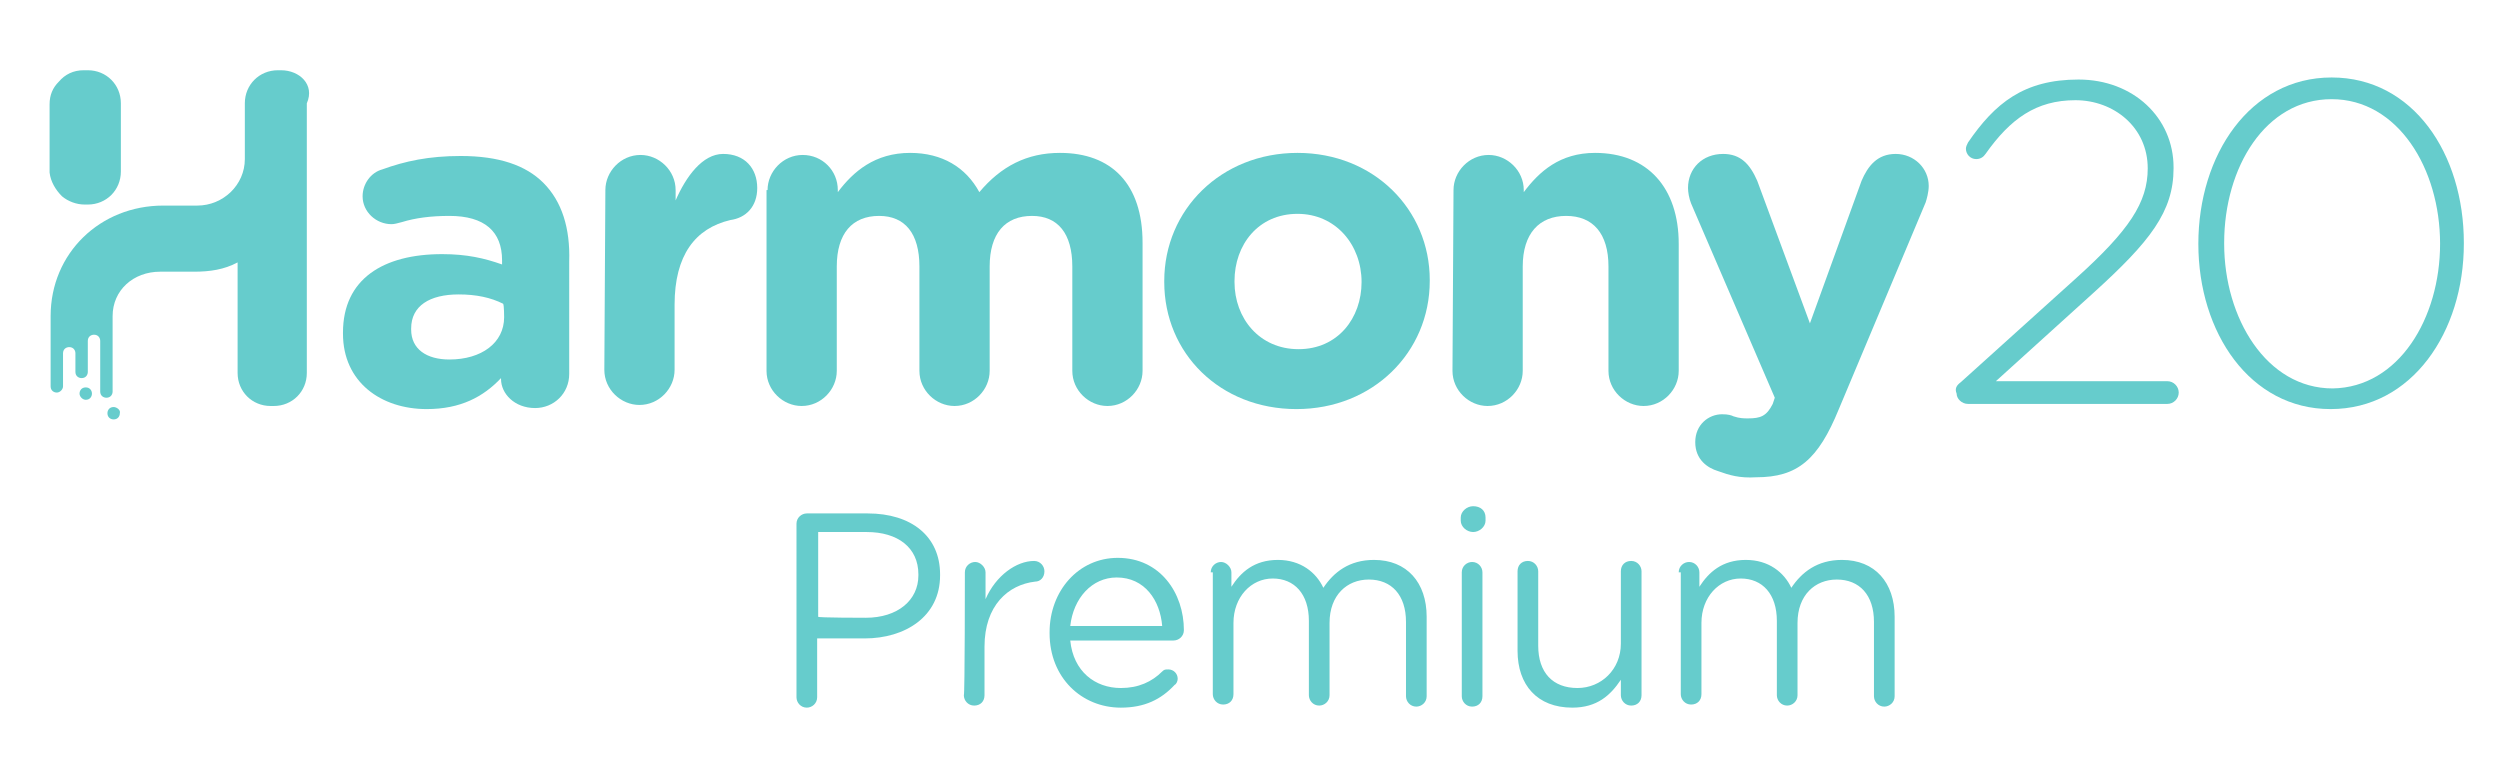
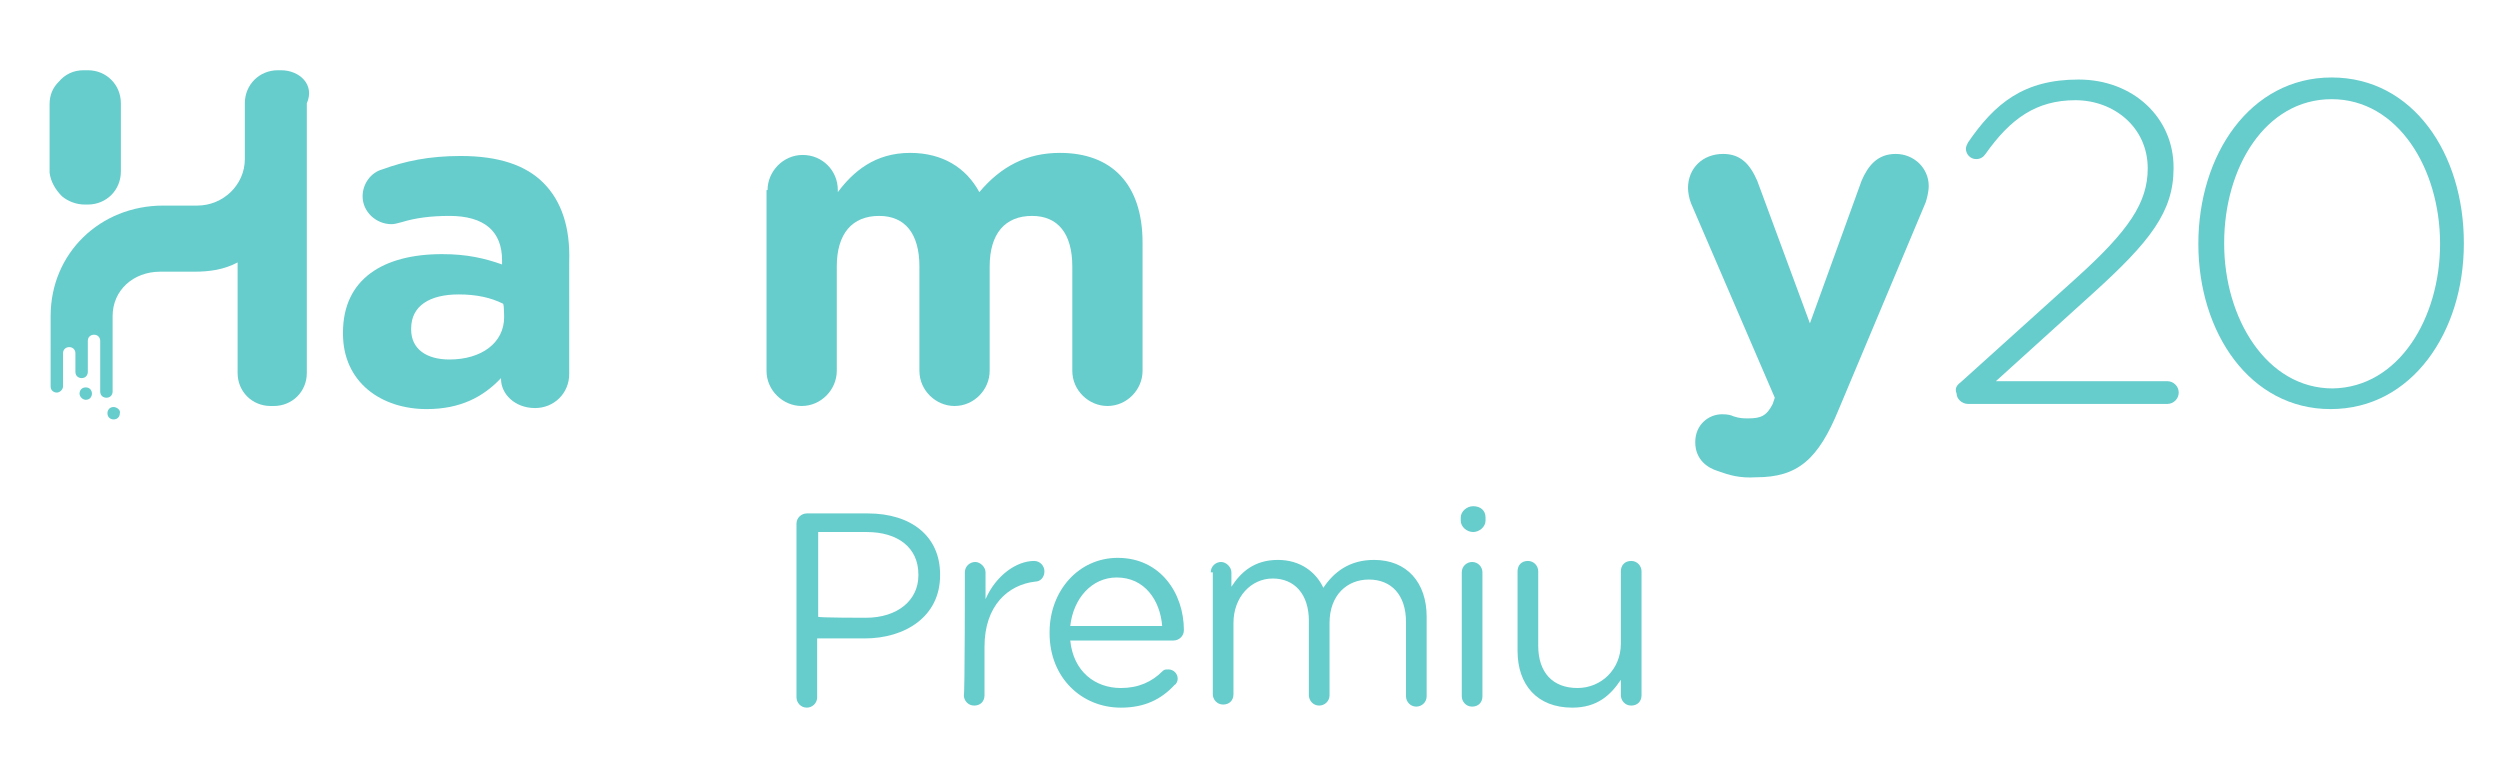
<svg xmlns="http://www.w3.org/2000/svg" version="1.1" id="Layer_1" x="0px" y="0px" width="242px" height="75px" viewBox="0 0 242 75" style="enable-background:new 0 0 242 75;" xml:space="preserve">
  <style type="text/css">
	.st0{fill:#66CCCC;}
	.st1{fill:none;}
</style>
  <g>
    <g>
      <g>
        <g>
          <path class="st0" d="M6,19c0.6,0.5,1.4,0.8,2.2,0.8h0.3c1.8,0,3.2-1.4,3.2-3.2V10l0,0l0,0c0-1.8-1.4-3.2-3.2-3.2H8.3l0,0H8.1      c-1,0-1.8,0.4-2.4,1.1c-0.6,0.6-0.9,1.3-0.9,2.2v6.6C4.9,17.6,5.4,18.4,6,19z" />
          <path class="st0" d="M8.3,37.5c-0.4,0-0.6,0.3-0.6,0.6s0.3,0.6,0.6,0.6c0.4,0,0.6-0.3,0.6-0.6C8.9,37.8,8.7,37.5,8.3,37.5z" />
          <path class="st0" d="M11,39.4c-0.4,0-0.6,0.3-0.6,0.6c0,0.4,0.3,0.6,0.6,0.6l0,0c0.4,0,0.6-0.3,0.6-0.6      C11.7,39.7,11.3,39.4,11,39.4z" />
          <path class="st0" d="M27.2,6.8h-0.3c-1.8,0-3.2,1.4-3.2,3.2l0,0v4.7v0.7c0,2.5-2.1,4.5-4.6,4.5h-3.3c-6.1,0-10.9,4.6-10.9,10.7      v5.7v1.1c0,0.4,0.3,0.6,0.6,0.6c0.3,0,0.6-0.3,0.6-0.6v-3.2c0-0.4,0.3-0.6,0.6-0.6c0.4,0,0.6,0.3,0.6,0.6V36      c0,0.4,0.3,0.6,0.6,0.6c0.4,0,0.6-0.3,0.6-0.6v-3c0-0.4,0.3-0.6,0.6-0.6c0.4,0,0.6,0.3,0.6,0.6v4.9c0,0.4,0.3,0.6,0.6,0.6      c0.4,0,0.6-0.3,0.6-0.6v-2.4v-4.9c0-2.5,2-4.3,4.6-4.3h3.3c1.5,0,2.9-0.2,4.2-0.9v10.7c0,1.8,1.4,3.2,3.2,3.2h0.3      c1.8,0,3.2-1.4,3.2-3.2V15.4v-0.7V10l0,0l0,0C30.5,8.2,29,6.8,27.2,6.8z" />
        </g>
        <path class="st0" d="M52.6,17.7c-1.7-1.7-4.3-2.6-8-2.6c-3.1,0-5.4,0.5-7.6,1.3c-1.1,0.3-1.9,1.4-1.9,2.6c0,1.5,1.3,2.7,2.8,2.7     c0.3,0,0.6-0.1,1-0.2c1.3-0.4,2.8-0.6,4.6-0.6c3.4,0,5.1,1.5,5.1,4.3v0.4c-1.7-0.6-3.4-1-5.8-1c-5.7,0-9.6,2.4-9.6,7.6v0.1     c0,4.7,3.7,7.3,8.1,7.3c3.3,0,5.5-1.2,7.2-3v0.1c0,1.4,1.3,2.8,3.3,2.8c1.8,0,3.3-1.4,3.3-3.3V25.3     C55.2,22.1,54.4,19.5,52.6,17.7z M48.8,30.7c0,2.5-2.2,4.1-5.3,4.1c-2.2,0-3.7-1-3.7-2.9v-0.1c0-2.2,1.8-3.3,4.6-3.3     c1.7,0,3.1,0.3,4.3,0.9C48.8,29.5,48.8,30.7,48.8,30.7z" />
        <g>
-           <path class="st0" d="M58.6,18.4c0-1.8,1.5-3.4,3.4-3.4c1.8,0,3.4,1.5,3.4,3.4v1c1-2.3,2.6-4.5,4.6-4.5c2.1,0,3.3,1.4,3.3,3.3      c0,1.8-1.1,2.9-2.6,3.1c-3.4,0.8-5.4,3.4-5.4,8.2v6.3c0,1.8-1.5,3.4-3.4,3.4c-1.8,0-3.4-1.5-3.4-3.4L58.6,18.4L58.6,18.4z" />
-         </g>
+           </g>
        <g>
          <path class="st0" d="M74.3,18.4c0-1.8,1.5-3.4,3.4-3.4s3.4,1.5,3.4,3.4v0.2c1.5-2,3.6-3.8,7-3.8c3.1,0,5.4,1.4,6.7,3.8      c2.1-2.5,4.6-3.8,7.8-3.8c5,0,8,3,8,8.7v12.4c0,1.8-1.5,3.4-3.4,3.4c-1.8,0-3.4-1.5-3.4-3.4V25.8c0-3.2-1.4-4.9-3.9-4.9      c-2.6,0-4.1,1.7-4.1,4.9v10.1c0,1.8-1.5,3.4-3.4,3.4c-1.8,0-3.4-1.5-3.4-3.4V25.8c0-3.2-1.4-4.9-3.9-4.9c-2.6,0-4.1,1.7-4.1,4.9      v10.1c0,1.8-1.5,3.4-3.4,3.4c-1.8,0-3.4-1.5-3.4-3.4V18.4H74.3z" />
        </g>
-         <path class="st0" d="M125.6,14.8c-7.4,0-12.9,5.5-12.9,12.4v0.1c0,6.9,5.4,12.3,12.8,12.3c7.4,0,12.9-5.5,12.9-12.4v-0.1     C138.4,20.3,133,14.8,125.6,14.8z M131.8,27.3c0,3.5-2.3,6.5-6.1,6.5c-3.8,0-6.2-3-6.2-6.5v-0.1c0-3.5,2.3-6.5,6.1-6.5     C129.3,20.7,131.8,23.7,131.8,27.3L131.8,27.3z" />
        <g>
-           <path class="st0" d="M140.7,18.4c0-1.8,1.5-3.4,3.4-3.4c1.8,0,3.4,1.5,3.4,3.4v0.2c1.5-2,3.5-3.8,6.9-3.8c5.1,0,8.1,3.4,8.1,8.8      v12.3c0,1.8-1.5,3.4-3.4,3.4c-1.8,0-3.4-1.5-3.4-3.4V25.8c0-3.2-1.5-4.9-4.1-4.9s-4.2,1.7-4.2,4.9v10.1c0,1.8-1.5,3.4-3.4,3.4      c-1.8,0-3.4-1.5-3.4-3.4L140.7,18.4L140.7,18.4z" />
-         </g>
+           </g>
        <g>
          <path class="st0" d="M166.3,45.6c-1-0.3-2.2-1.1-2.2-2.8s1.3-2.7,2.6-2.7c0.6,0,0.9,0.1,1.1,0.2c0.6,0.2,1,0.2,1.4,0.2      c1.2,0,1.8-0.2,2.4-1.4l0.2-0.6l-8.1-18.8c-0.2-0.5-0.3-1.1-0.3-1.5c0-1.9,1.4-3.3,3.4-3.3c1.7,0,2.6,1,3.3,2.6l5.1,13.8l5-13.8      c0.6-1.4,1.5-2.6,3.3-2.6s3.2,1.4,3.2,3.1c0,0.6-0.2,1.3-0.3,1.6l-8.4,20c-2,4.9-4,6.6-8,6.6C168.4,46.3,167.4,46,166.3,45.6z" />
        </g>
      </g>
      <g>
        <path class="st0" d="M189.8,37L201,26.9c5.1-4.6,6.9-7.3,6.9-10.6c0-4-3.3-6.6-7-6.6c-3.8,0-6.3,1.8-8.7,5.2     c-0.2,0.3-0.5,0.5-0.9,0.5c-0.6,0-1-0.5-1-1c0-0.2,0.1-0.4,0.2-0.6c2.6-3.8,5.4-6.1,10.7-6.1s9.2,3.7,9.2,8.5v0.1     c0,4.2-2.3,7.1-7.7,12l-9.5,8.6h16.6c0.6,0,1.1,0.5,1.1,1.1s-0.5,1.1-1.1,1.1h-19.3c-0.6,0-1.1-0.5-1.1-1     C189.2,37.6,189.4,37.3,189.8,37z" />
        <path class="st0" d="M212.8,23.6L212.8,23.6c0-8.6,5-16.1,12.9-16.1s12.8,7.4,12.8,16v0.1c0,8.5-5,16-12.9,16     C217.8,39.6,212.8,32.2,212.8,23.6z M236.2,23.6L236.2,23.6c0-7.3-4.1-14-10.5-14s-10.4,6.6-10.4,13.9v0.1c0,7.2,4.1,14,10.5,14     C232.2,37.5,236.2,30.8,236.2,23.6z" />
      </g>
    </g>
    <g>
      <g>
        <path class="st0" d="M77.1,50.7c0-0.6,0.5-1,1-1H84c4.2,0,7,2.2,7,5.9v0.1c0,4-3.4,6.1-7.3,6.1h-4.6v5.7c0,0.6-0.5,1-1,1     c-0.6,0-1-0.5-1-1C77.1,67.3,77.1,50.7,77.1,50.7z M83.8,59.8c3.1,0,5.1-1.7,5.1-4.1v-0.1c0-2.6-2-4.1-5-4.1h-4.7v8.2     C79.1,59.8,83.8,59.8,83.8,59.8z" />
        <path class="st0" d="M93.4,55.4c0-0.6,0.5-1,1-1s1,0.5,1,1V58c1-2.3,3-3.7,4.7-3.7c0.6,0,1,0.5,1,1c0,0.6-0.4,1-0.9,1     c-2.6,0.3-4.9,2.3-4.9,6.3v4.7c0,0.6-0.4,1-1,1s-1-0.5-1-1C93.4,67.3,93.4,55.4,93.4,55.4z" />
        <path class="st0" d="M108.5,68.5c-3.8,0-6.9-2.9-6.9-7.2v-0.1c0-4,2.8-7.2,6.6-7.2c4.1,0,6.4,3.4,6.4,7c0,0.6-0.5,1-1,1h-10     c0.3,3,2.4,4.6,4.9,4.6c1.7,0,3-0.6,4-1.6c0.2-0.2,0.3-0.2,0.6-0.2c0.5,0,0.9,0.4,0.9,0.9c0,0.2-0.1,0.5-0.3,0.6     C112.4,67.7,110.8,68.5,108.5,68.5z M112.5,60.6c-0.2-2.5-1.7-4.7-4.4-4.7c-2.4,0-4.2,2-4.5,4.7H112.5z" />
        <path class="st0" d="M117.2,55.4c0-0.6,0.5-1,1-1s1,0.5,1,1v1.4c0.9-1.4,2.2-2.6,4.5-2.6c2.2,0,3.7,1.2,4.4,2.7     c1-1.5,2.5-2.7,4.9-2.7c3.2,0,5.1,2.2,5.1,5.5v7.7c0,0.6-0.5,1-1,1c-0.6,0-1-0.5-1-1v-7.2c0-2.6-1.4-4.1-3.6-4.1     c-2.1,0-3.8,1.5-3.8,4.2v7c0,0.6-0.5,1-1,1c-0.6,0-1-0.5-1-1v-7.2c0-2.6-1.4-4.1-3.5-4.1s-3.8,1.8-3.8,4.3v6.9c0,0.6-0.4,1-1,1     s-1-0.5-1-1V55.4H117.2z" />
        <path class="st0" d="M141.4,50.1c0-0.6,0.6-1.1,1.2-1.1c0.7,0,1.2,0.4,1.2,1.1v0.3c0,0.6-0.6,1.1-1.2,1.1s-1.2-0.5-1.2-1.1V50.1z      M141.5,55.4c0-0.6,0.5-1,1-1c0.6,0,1,0.5,1,1v12c0,0.6-0.4,1-1,1s-1-0.5-1-1V55.4z" />
        <path class="st0" d="M158.9,67.3c0,0.6-0.4,1-1,1s-1-0.5-1-1v-1.5c-1,1.5-2.3,2.7-4.7,2.7c-3.4,0-5.3-2.2-5.3-5.5v-7.7     c0-0.6,0.4-1,1-1s1,0.5,1,1v7.2c0,2.6,1.4,4.1,3.8,4.1c2.3,0,4.2-1.8,4.2-4.3v-7c0-0.6,0.4-1,1-1s1,0.5,1,1V67.3L158.9,67.3z" />
-         <path class="st0" d="M162.5,55.4c0-0.6,0.5-1,1-1c0.6,0,1,0.5,1,1v1.4c0.9-1.4,2.2-2.6,4.5-2.6c2.2,0,3.7,1.2,4.4,2.7     c1-1.5,2.5-2.7,4.9-2.7c3.2,0,5.1,2.2,5.1,5.5v7.7c0,0.6-0.5,1-1,1c-0.6,0-1-0.5-1-1v-7.2c0-2.6-1.4-4.1-3.6-4.1     c-2.1,0-3.8,1.5-3.8,4.2v7c0,0.6-0.5,1-1,1c-0.6,0-1-0.5-1-1v-7.2c0-2.6-1.4-4.1-3.5-4.1s-3.8,1.8-3.8,4.3v6.9c0,0.6-0.4,1-1,1     s-1-0.5-1-1V55.4H162.5z" />
      </g>
    </g>
  </g>
-   <rect class="st1" width="242" height="75" />
</svg>